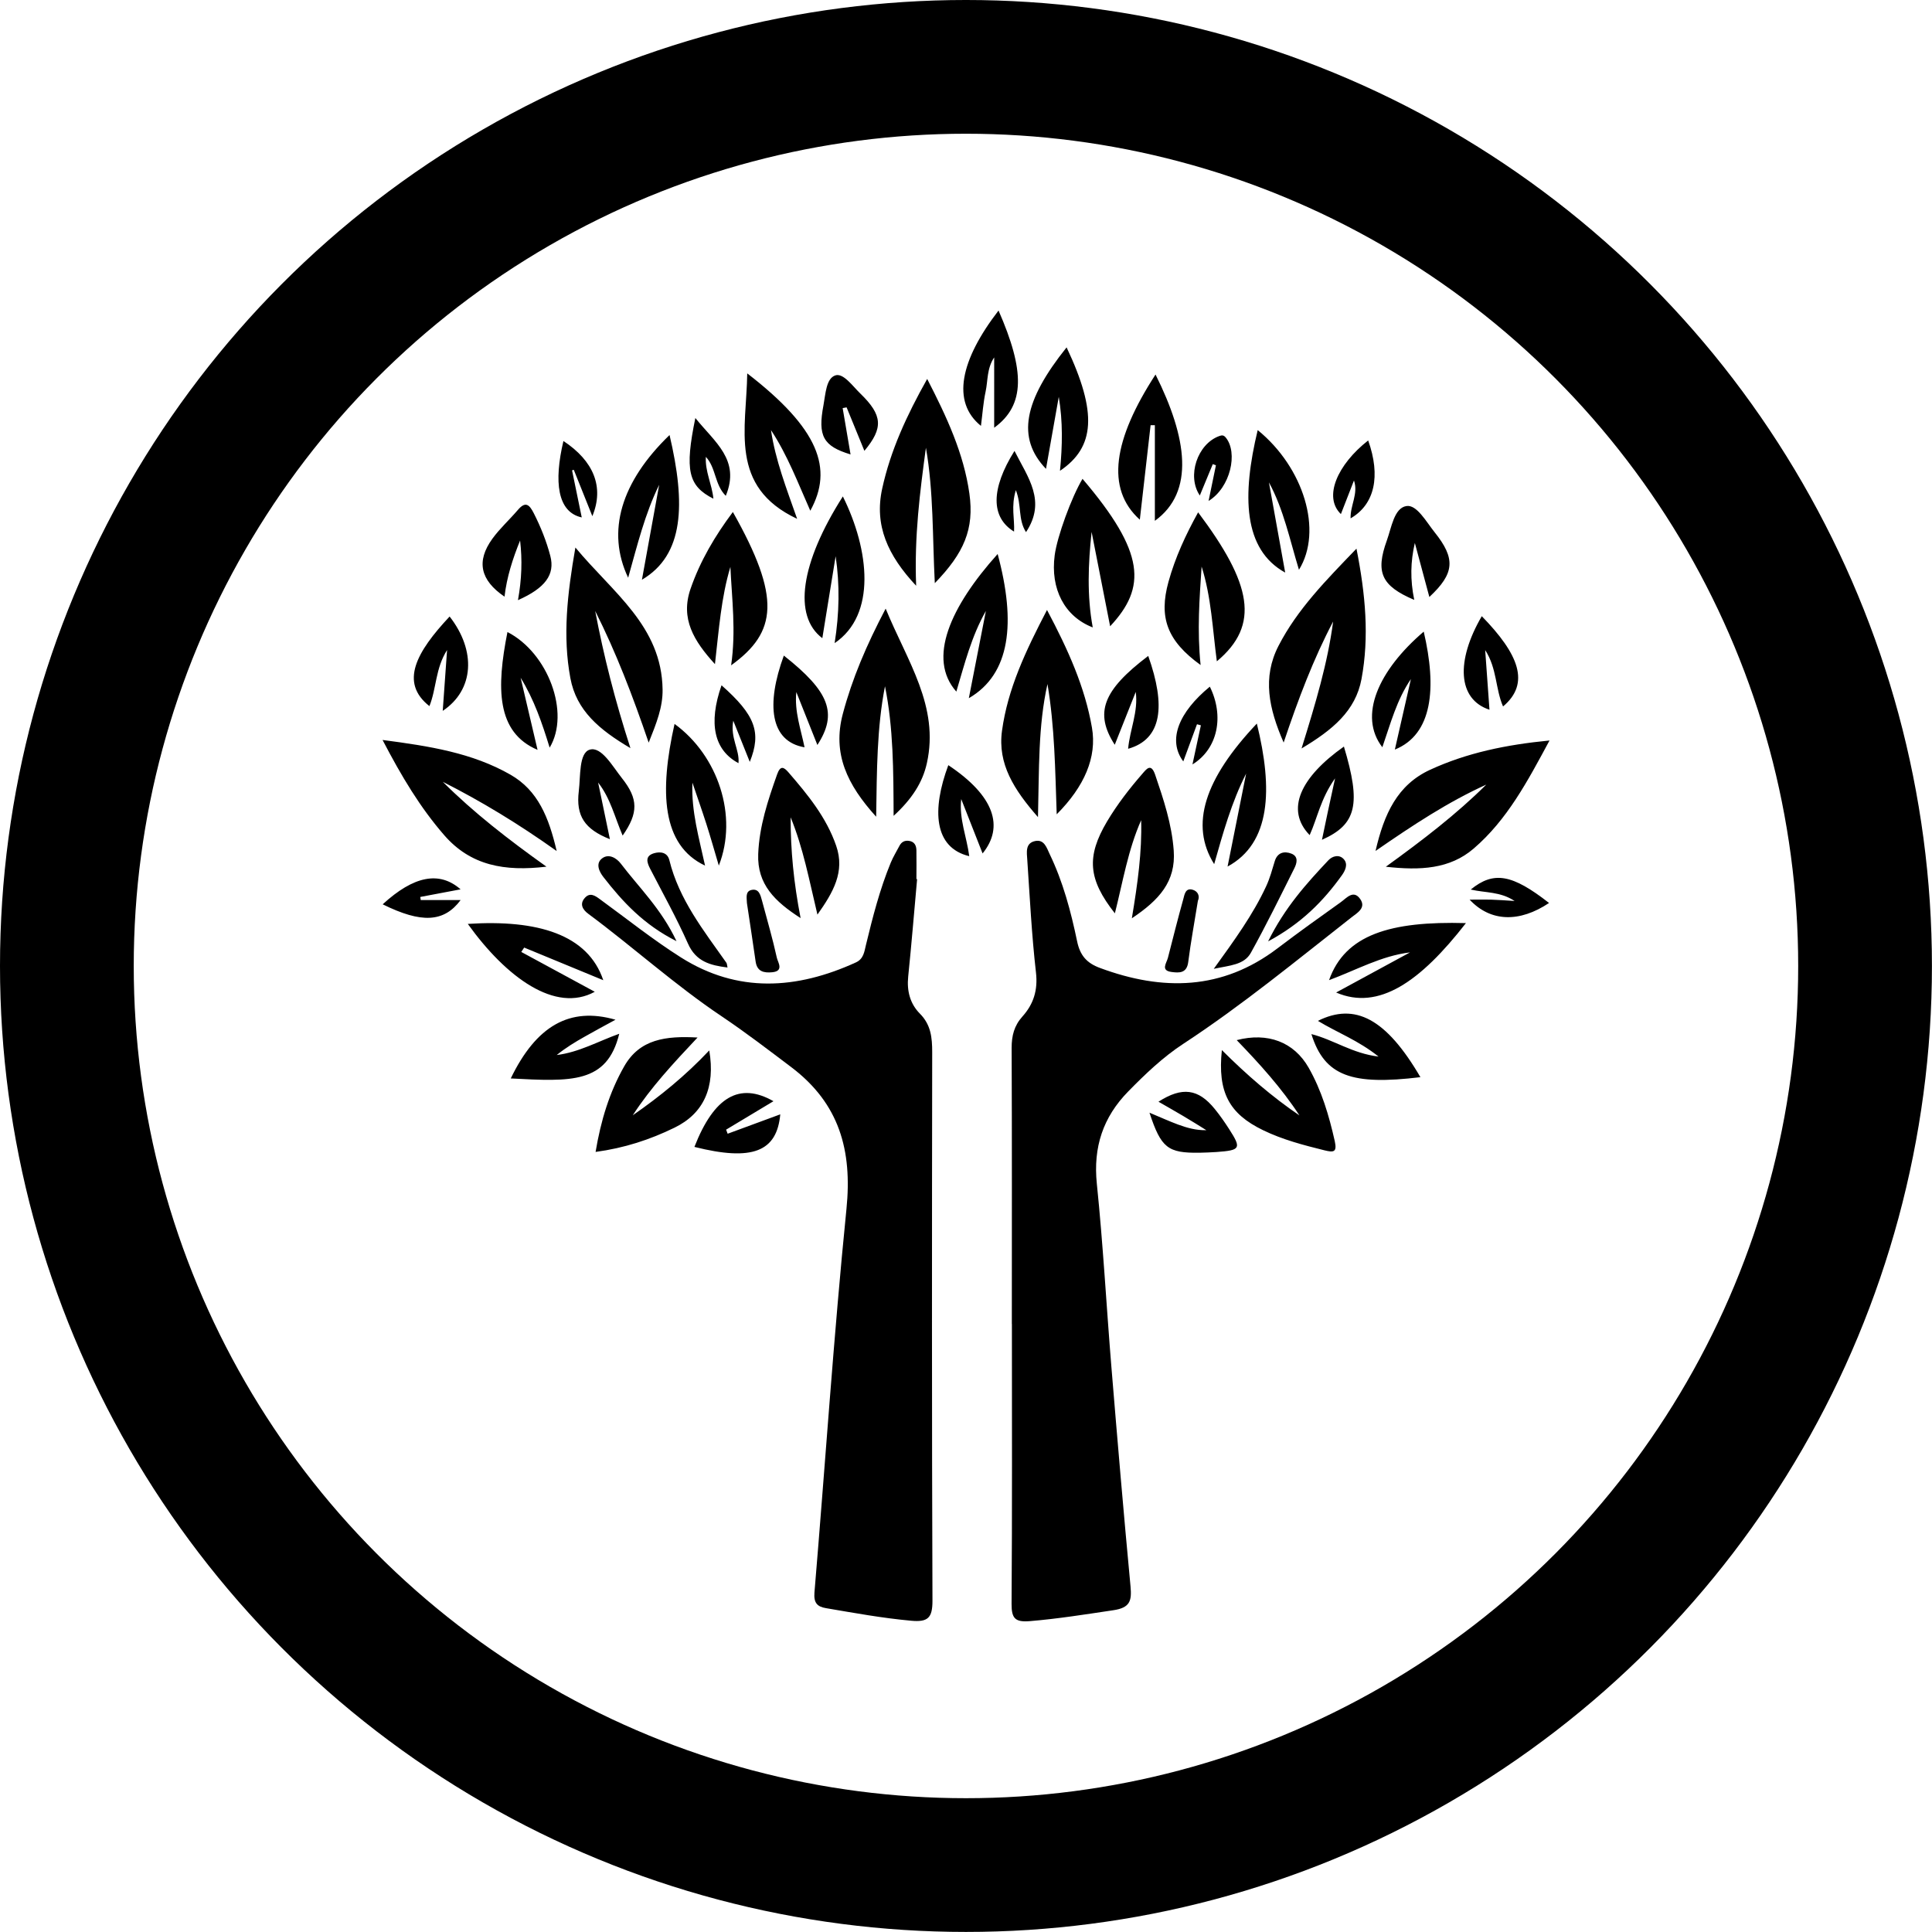
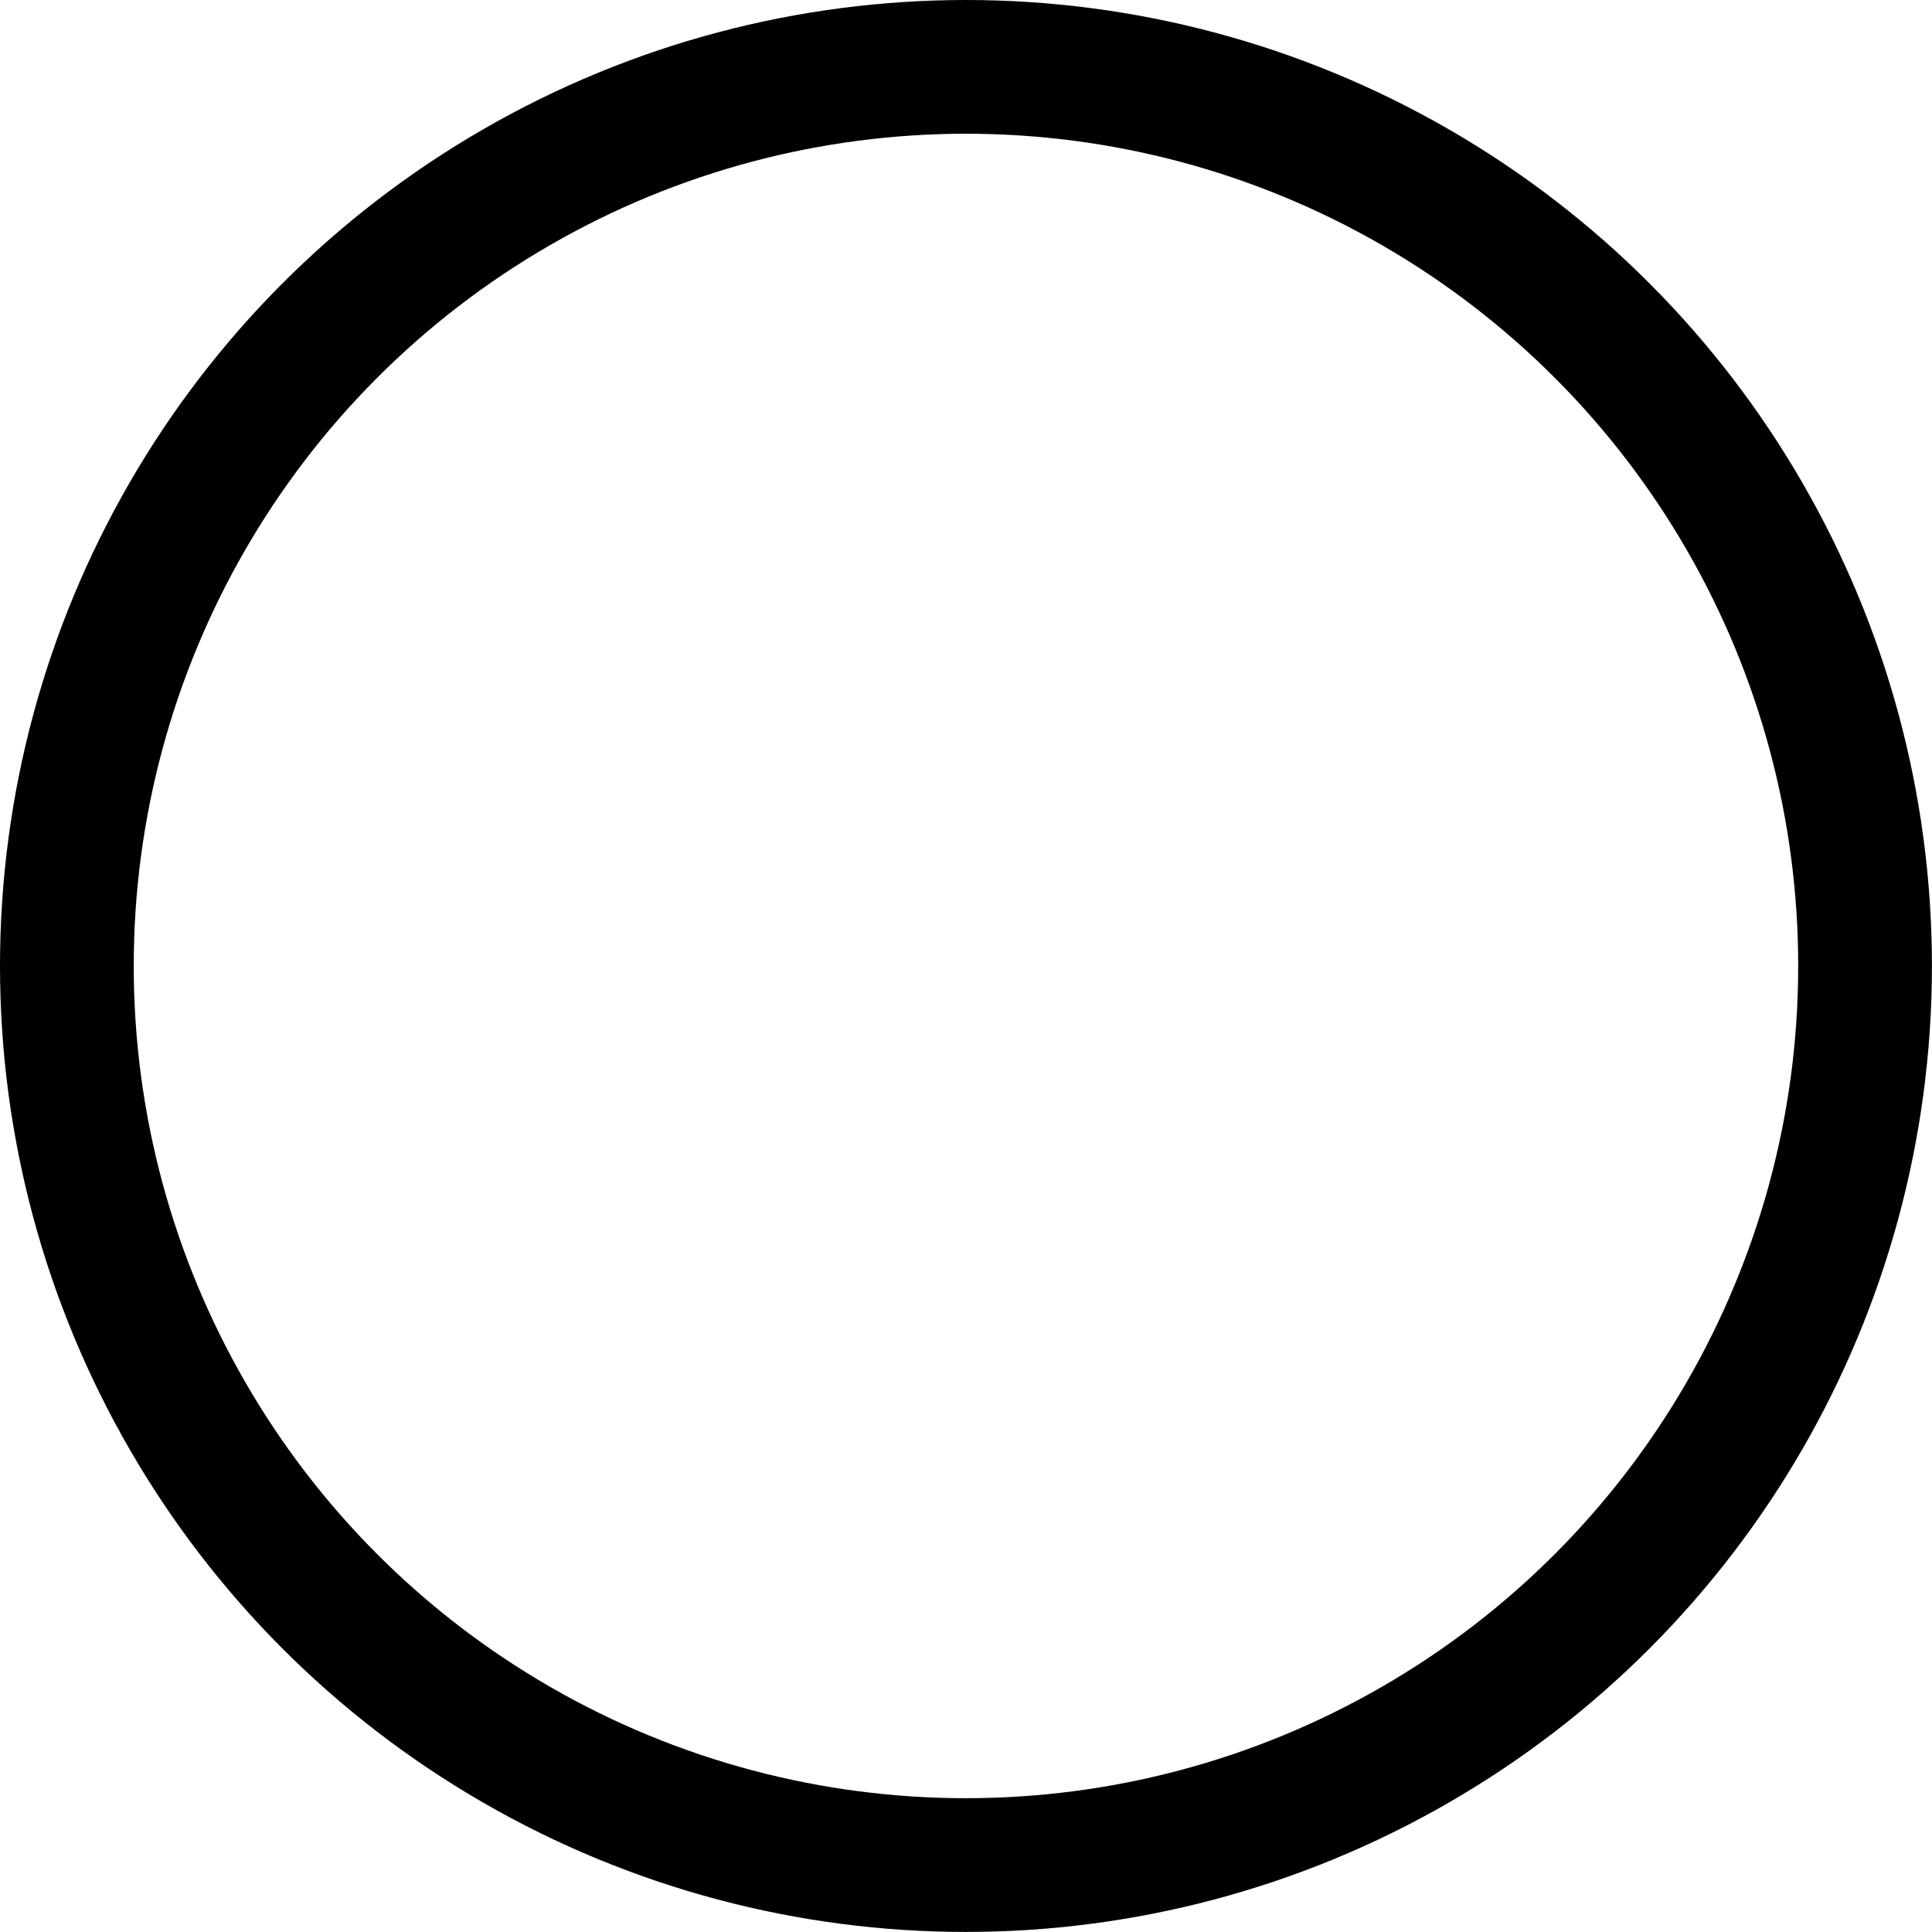
<svg xmlns="http://www.w3.org/2000/svg" id="Layer_2" data-name="Layer 2" viewBox="0 0 288.93 288.93">
  <defs>
    <style>.cls-1{fill:#000;stroke-width:0}</style>
  </defs>
  <g id="Layer_1-2" data-name="Layer 1">
-     <path d="M151.32 198.01c0-13.77.03-27.54-.03-41.3 0-1.83.38-3.32 1.62-4.7 1.66-1.85 2.32-3.94 2.02-6.57-.64-5.59-.92-11.23-1.3-16.85-.07-1.1-.34-2.52 1.21-2.82 1.34-.26 1.7 1.04 2.13 1.94 2 4.15 3.18 8.58 4.11 13.05.44 2.13 1.44 3.27 3.43 4 9.35 3.47 18.26 3.35 26.53-2.93 3.12-2.37 6.3-4.65 9.49-6.92.85-.61 1.88-1.91 2.89-.46.92 1.32-.43 2.06-1.29 2.73-8.27 6.48-16.37 13.16-25.18 18.93-3.04 1.99-5.67 4.51-8.22 7.11-3.78 3.86-5.26 8.34-4.7 13.8.94 9.12 1.43 18.28 2.18 27.42.9 10.94 1.83 21.88 2.86 32.81.2 2.16-.07 3.19-2.58 3.56-4.15.62-8.28 1.28-12.47 1.63-2.19.18-2.75-.39-2.74-2.57.1-13.96.05-27.92.05-41.88Zm-14.17-66.5c-.44 4.85-.83 9.7-1.33 14.54-.22 2.14.28 4.06 1.75 5.54 1.65 1.66 1.84 3.58 1.84 5.75-.04 27.34-.06 54.69.04 82.03.01 2.6-.69 3.24-3.19 3.01-4.29-.39-8.5-1.16-12.73-1.88-1.32-.22-1.85-.79-1.73-2.33 1.61-19.13 2.87-38.29 4.79-57.39.88-8.75-1.07-15.74-8.22-21.16-3.43-2.59-6.83-5.2-10.4-7.6-6.99-4.68-13.23-10.34-19.98-15.35-.83-.61-1.38-1.47-.5-2.42.77-.83 1.53-.29 2.26.25 4.01 2.92 7.9 6.04 12.08 8.68 8.5 5.38 17.32 4.79 26.17.75 1.16-.53 1.26-1.61 1.5-2.6 1.01-4.17 2.07-8.33 3.71-12.31.36-.88.87-1.69 1.31-2.54.3-.57.78-.82 1.41-.73.83.11 1.11.7 1.12 1.42.03 1.43 0 2.87 0 4.3h.08Zm19.43-40.29c3.18 5.99 5.67 11.54 6.72 17.59.77 4.43-1.12 8.8-5.27 12.97-.23-6.66-.3-13.09-1.38-19.48-1.41 6.29-1.24 12.74-1.42 19.9-3.59-4.1-6.06-7.96-5.38-12.92.86-6.28 3.54-11.94 6.73-18.06m-25.56 30.91c-4.31-4.76-6.57-9.4-4.97-15.4 1.4-5.25 3.5-10.19 6.4-15.71 3.24 7.89 8.06 14.6 6.16 23.13-.64 2.89-2.26 5.38-4.97 7.86-.03-6.82-.03-13.14-1.29-19.38-1.22 6.23-1.21 12.55-1.32 19.5Zm63.63-10.21c2.11-6.79 3.9-12.75 4.72-18.97-2.96 5.63-5.2 11.55-7.4 18.1-2.22-5.09-3.21-9.72-.77-14.46 2.82-5.48 7.1-9.8 11.66-14.54 1.35 6.84 1.93 13.17.75 19.51-.89 4.77-4.34 7.61-8.96 10.37ZM57.2 110.66c7.03.92 13.42 1.92 19.15 5.2 4.1 2.35 5.73 6.38 6.9 11.41-5.77-4.1-11.26-7.43-17.03-10.35 4.62 4.61 9.77 8.6 15.5 12.69-6.23.74-11.31-.14-15.28-4.7-3.59-4.13-6.37-8.76-9.23-14.25Zm165.09 6.67c-5.71 2.59-10.91 6.01-16.58 9.93 1.28-5.54 3.26-9.89 8.18-12.15 5.5-2.53 11.35-3.74 17.84-4.37-3.29 6.11-6.33 11.86-11.34 16.16-3.56 3.06-7.95 3.3-13.14 2.72 5.56-4.02 10.54-7.84 15.03-12.29Zm-125.28-6.27c-2.41-7.05-4.88-13.5-8-19.69 1.27 6.69 2.93 13.27 5.27 20.51-4.68-2.76-8.08-5.63-8.98-10.46-1.17-6.28-.47-12.54.75-19.54 5.64 6.8 12.9 11.75 13.04 21.23.04 2.64-.91 5.03-2.08 7.95m41.65-54.39c2.95 5.72 5.47 11.16 6.31 17.13.75 5.33-.8 8.9-5.17 13.41-.36-6.94-.17-13.64-1.33-20.25-.89 6.61-1.75 13.21-1.46 20.64-4.26-4.54-6.28-9.04-5.08-14.52 1.24-5.69 3.65-10.93 6.73-16.41" class="cls-1" />
-     <path d="M182.72 157.03c3.8 3.79 7.52 6.99 11.61 9.78-2.68-4.1-5.95-7.71-9.38-11.26 4.64-1.2 8.56.27 10.76 4.13 1.94 3.41 3.04 7.14 3.9 10.96.38 1.71-.19 1.72-1.54 1.39-3.14-.78-6.26-1.59-9.18-3.01-5.08-2.46-6.82-5.68-6.16-11.99Zm-88.09 9.76c4.09-2.84 7.89-5.93 11.44-9.7.94 5.54-.84 9.43-5.19 11.55-3.66 1.79-7.5 3.05-11.81 3.63.78-4.67 2.06-8.9 4.28-12.8 2.33-4.09 6.23-4.57 10.97-4.31-3.64 3.87-7 7.48-9.69 11.63m84.93-67.33c-5.06-3.64-6.27-7.15-4.82-12.43 1.01-3.66 2.58-7.05 4.44-10.41 8.01 10.68 9.32 16.83 2.8 22.28-.64-4.78-.82-9.58-2.28-14.17-.31 4.76-.69 9.5-.15 14.73Zm-72.63-.13c-3.18-3.48-5.2-6.8-3.66-11.27 1.44-4.17 3.65-7.91 6.33-11.49 7.23 12.81 6.62 17.96-.26 22.93.75-5.16.11-9.92-.11-14.72-1.38 4.58-1.71 9.33-2.31 14.55Zm59.09-5.67c-.96-4.89-1.87-9.5-2.77-14.11-.51 4.78-.71 9.51.17 14.28-4.22-1.63-6.36-5.76-5.69-10.8.37-2.8 2.51-8.66 4.16-11.42 9.41 11.04 9.58 16.23 4.13 22.05m-43.77 43.13c-1.23-5.15-2.13-9.98-4.01-14.56-.01 4.91.46 9.76 1.49 15.07-3.84-2.47-6.51-5.04-6.34-9.57.16-4.17 1.45-8.03 2.82-11.9.48-1.35.97-1.18 1.71-.32 2.88 3.33 5.67 6.73 7.13 10.97 1.35 3.89-.45 6.98-2.81 10.31Zm47.02.53c.88-5.28 1.52-9.93 1.39-14.66-1.96 4.43-2.73 9.17-3.93 13.93-4.02-5.1-4.28-8.49-1.17-13.74 1.52-2.55 3.33-4.89 5.27-7.12.61-.7 1.3-1.68 1.92.12 1.26 3.7 2.49 7.38 2.78 11.34.34 4.65-2.18 7.41-6.26 10.14Zm-57.52-81.48c10.74 8.29 12.9 14.25 9.43 20.54-1.83-4.12-3.4-8.3-5.88-12.06.66 4.47 2.29 8.66 3.91 13.27-10.25-4.81-7.57-13.5-7.46-21.75m60.32 7.77c-.53 4.68-1.07 9.36-1.61 14.11-5.17-4.65-3.94-12.03 2.35-21.71 4.75 9.5 5.89 17.55-.1 21.88v-14.3h-.64Zm-27.18 40.8c.88-4.48 1.71-8.76 2.55-13.04-2.17 3.81-3.19 7.95-4.42 12.06-4.37-4.93-.91-12.68 6.18-20.58 2.77 10.29 1.91 17.95-4.3 21.56Zm-66.94 37.95c3.65 1.98 7.31 3.96 11 5.96-5.88 3.23-13.22-2.11-18.99-10.15 10.47-.68 17.97 1.6 20.26 8.42-4.03-1.66-7.93-3.27-11.83-4.88-.14.22-.29.43-.43.65Zm47.02-59.18c-.67 4.1-1.33 8.21-1.99 12.26-4.4-3.31-3.29-11.22 3.07-21.2 3.99 8.04 5.03 17.71-1.23 21.94.71-4.49.78-8.73.15-13m94.26 54.87c-6.8 8.75-13.04 13.13-19.41 10.38 3.75-2.03 7.4-4.01 11.05-6-4.31.52-8.02 2.64-12.11 4.15 2.4-6.79 9.13-8.85 20.47-8.53m-115.68-20.98c-.18 4.27 1 8.27 1.89 12.38-6.48-3.05-6.84-11.03-4.56-21.19 6.5 4.73 9.53 13.78 6.62 21.19-.72-2.42-1.26-4.35-1.87-6.25-.66-2.05-1.38-4.09-2.07-6.13Zm80.03 12.54c.93-4.66 1.86-9.29 2.78-13.92-2.19 4.3-3.46 8.9-4.78 13.54-3.69-5.88-1.43-12.76 6.38-21.02 2.43 9.84 2.08 17.9-4.39 21.39Zm-83.45-64.56C102.57 75.43 102.29 83 96 86.7c.87-4.78 1.73-9.49 2.58-14.2-2.13 4.34-3.26 8.99-4.64 13.9-3.29-6.92-1.07-14.33 6.19-21.34Zm92.07 20.58c-6.31-3.48-6.46-11.55-4.11-21.31 6.89 5.6 9.78 15.06 6.17 20.89-1.38-4.51-2.28-9-4.49-13.07.79 4.38 1.58 8.76 2.43 13.49m-35.77-15.51c-4.44-4.63-3.31-10.19 3.08-18.17 4.62 9.76 4.26 14.93-.99 18.46.37-3.73.44-7.36-.18-11.06-.62 3.5-1.24 7-1.91 10.77m56 90.97c-10.23 1.24-14.33-.12-16.31-6.44 3.34.85 6.14 2.9 10.04 3.36-3.04-2.43-6.17-3.58-9.07-5.34 5.54-2.76 10.2-.37 15.34 8.43Zm-136.05.2c3.81-7.88 8.82-10.76 15.67-8.79-1.71.93-3.15 1.7-4.57 2.51-1.46.82-2.89 1.69-4.22 2.77 3.33-.41 6.21-2.06 9.35-3.18-1.83 7.47-7.15 7.16-16.24 6.68Zm136.54-66.83c1.98 8.47 1.31 15.37-4.32 17.64.83-3.64 1.62-7.09 2.4-10.54-2.12 3.1-3.04 6.65-4.27 10.19-3.62-4.68-.61-11.48 6.19-17.29M82.2 111.81c-1.13-3.68-2.33-7.2-4.34-10.45.84 3.57 1.67 7.13 2.53 10.78-6.18-2.62-6.16-9.27-4.5-17.62 6.07 3.11 9.43 12.1 6.31 17.29m129.29-22.1c-4.91-2.09-5.81-4.11-4.09-8.88.7-1.93 1.09-4.85 2.92-5.15 1.55-.26 2.97 2.35 4.22 3.91 3.17 3.95 3.01 6.16-.78 9.69-.74-2.75-1.46-5.41-2.17-8.08-.65 2.78-.71 5.51-.09 8.51Zm-134.03.05c.57-3.15.66-6.02.32-8.93-1.1 2.72-1.99 5.46-2.33 8.4-3.63-2.47-4.26-5.29-1.81-8.67 1.11-1.53 2.55-2.83 3.79-4.28 1.15-1.36 1.73-.84 2.4.48 1.04 2.05 1.89 4.17 2.47 6.38.73 2.79-.76 4.8-4.83 6.61Zm71.22-25.8V53.45c-1.11 1.66-.93 3.47-1.28 5.1-.36 1.67-.47 3.39-.7 5.14-4.44-3.59-3.08-9.84 2.63-17.25 3.94 8.99 4.01 14.14-.64 17.52Zm23.24 102.45c1.7.71 2.97 1.29 4.27 1.77 1.31.48 2.66.87 4.22.84-1.15-.71-2.28-1.43-3.44-2.11-1.21-.72-2.44-1.41-3.72-2.15 3.54-2.27 5.96-1.95 8.42 1.09.78.96 1.49 1.98 2.15 3.01 1.86 2.89 1.71 3.16-1.86 3.42-.85.06-1.71.09-2.57.11-4.73.06-5.74-.69-7.48-5.97Zm-56.24-1.73c-2.4 1.44-4.74 2.85-7.09 4.26.08.2.15.4.23.61 2.61-.96 5.21-1.92 7.87-2.9-.51 5.59-4.17 7.05-12.84 4.87 2.93-7.49 6.74-9.74 11.83-6.83Zm85.3-53.04c2.6 8.64 1.9 11.65-3.28 13.95.31-1.49.6-2.87.89-4.25s.59-2.75 1.07-4.94c-2.17 3.06-2.64 5.93-3.8 8.49-3.71-3.83-1.31-8.7 5.12-13.24ZM93.12 124.97c-1.2-2.8-1.83-5.6-3.67-7.94.58 2.79 1.16 5.59 1.76 8.47-3.75-1.49-5.11-3.45-4.65-7.2.27-2.2 0-5.71 1.64-6.19 1.75-.51 3.41 2.5 4.8 4.25 2.48 3.11 2.48 5.22.11 8.61Zm53.83 2.67c-1.08-2.76-2.14-5.45-3.2-8.14-.34 2.97.83 5.66 1.2 8.54-5.29-1.27-5.62-6.91-3.13-13.61 6.91 4.6 8.37 9.22 5.12 13.21Zm75.16-30.4c.23 3.22.43 6.05.64 8.9-4.79-1.57-5.03-7.33-1.15-13.99 5.54 5.68 7.29 10.05 3.18 13.5-1.15-2.63-.89-5.66-2.66-8.41Zm-155.25-.03c-1.76 2.77-1.58 5.76-2.64 8.39-4.49-3.53-1.96-8.09 3.02-13.4 4 5.12 3.67 10.98-1.03 14.11.22-3.02.42-5.87.65-9.1m50.36.83c6.86 5.41 8.07 8.66 5.02 13.37-1.07-2.69-2.11-5.3-3.15-7.91-.3 2.89.67 5.52 1.23 8.26-5.17-.88-5.77-6.42-3.1-13.71Zm54.5.06c2.64 7.44 2.08 12.45-3.01 13.88.26-2.88 1.54-5.55 1.14-8.5-1.03 2.6-2.07 5.21-3.14 7.9-3.06-4.76-1.8-8.13 5-13.28Zm-42.45-30.68c-.89-2.18-1.78-4.34-2.66-6.5-.2.04-.4.08-.59.11l1.18 6.93c-4.11-1.24-4.92-2.77-4.05-7.36.31-1.65.39-4 1.77-4.46 1.2-.4 2.59 1.6 3.74 2.71 3.35 3.25 3.46 5.15.62 8.56Zm-20.48 77.27c-2.57-.33-4.71-.87-5.91-3.59-1.7-3.82-3.74-7.48-5.66-11.2-.49-.96-.76-1.88.56-2.29.96-.29 2.03-.16 2.32 1.02 1.45 5.9 5.14 10.54 8.53 15.35.1.14.09.36.17.71Zm72.72.21c3.13-4.34 5.87-8.1 7.84-12.35.57-1.22.9-2.49 1.29-3.76.39-1.29 1.4-1.55 2.49-1.13 1.09.43.82 1.43.44 2.19-2.12 4.24-4.21 8.51-6.51 12.65-1.01 1.81-3.12 1.87-5.55 2.39Zm38.43-11.86c3.44-2.82 6.22-2.3 11.72 2-4.4 2.94-8.73 2.87-11.88-.5 1.23 0 2.2-.02 3.17 0 1.04.03 2.07.11 3.56.2-2.18-1.43-4.32-1.19-6.57-1.71ZM103.98 62.5c2.9 3.63 6.78 6.27 4.56 11.65-1.69-1.68-1.43-4.16-2.98-5.83-.13 2.2.92 4.11 1.13 6.26-3.78-1.91-4.31-4.25-2.7-12.07Zm-46.75 72.74c4.64-4.26 8.48-5.02 11.65-2.24-2.05.39-4.04.76-6.03 1.14.02.15.05.3.07.46h5.97c-2.5 3.35-5.86 3.51-11.66.64m121.78-26.93c-.68 1.85-1.36 3.69-2.05 5.56-2.39-3.21-.67-7.37 3.97-11.18 2.18 4.41 1.2 9.3-2.6 11.63.45-2.1.86-3.97 1.26-5.85-.19-.05-.39-.1-.58-.16m23.47-36.44c-.65 1.66-1.3 3.32-1.95 5.01-2.65-2.55-.54-7.39 4.08-11.01 1.9 5.32.98 9.57-2.63 11.65-.06-1.96 1.18-3.66.51-5.65Zm-94.58 30.61c5.04 4.46 6.01 7.03 4.23 11.46-.82-2.04-1.55-3.87-2.47-6.16-.48 2.58.97 4.34.78 6.35-3.65-1.95-4.53-5.93-2.54-11.64Zm81.75 38.29c2.5-5.06 5.72-8.62 9.01-12.12.6-.64 1.63-.92 2.31-.15.66.74.21 1.69-.28 2.38-2.78 3.88-6.06 7.22-11.04 9.9Zm-37.93-73.33c2.02 4 4.8 7.5 1.72 12.14-1.22-1.9-.63-4-1.52-6.28-.75 2.45-.16 4.33-.27 6.2-3.49-2.13-3.49-6.39.07-12.07Zm-63.14 9.74c-1.03-2.57-1.9-4.74-2.77-6.92-.09.03-.17.05-.26.08.48 2.33.96 4.67 1.45 7.04-3.65-.79-4.19-5.33-2.74-11.43 4.5 2.97 6.13 6.86 4.33 11.23Zm12.59 63.57c-4.88-2.45-8.05-5.88-10.94-9.6-.6-.77-1.23-2.02-.16-2.8.98-.72 2.12-.04 2.76.79 2.74 3.6 6.07 6.78 8.34 11.61m79.57-65.83c.42-2.06.76-3.7 1.1-5.34-.16-.06-.32-.11-.47-.17-.64 1.55-1.28 3.1-1.94 4.69-1.97-2.91-.36-7.71 2.91-8.89.39-.14.65-.16.96.21 1.88 2.26.72 7.49-2.55 9.49Zm-69.04 60.11c-.02-.75-.27-1.73.69-1.94 1.11-.24 1.34.77 1.57 1.61.76 2.85 1.59 5.68 2.22 8.55.15.66 1.1 1.98-.7 2.15-1.25.12-2.27-.1-2.48-1.62-.41-2.92-.87-5.83-1.3-8.74Zm67.45-.35c-.51 3.2-1.07 6.18-1.45 9.18-.21 1.73-1.39 1.64-2.48 1.5-1.69-.21-.77-1.31-.56-2.12.75-2.93 1.49-5.87 2.3-8.78.18-.66.31-1.7 1.37-1.41.84.23 1.11.97.83 1.63Z" class="cls-1" />
    <circle cx="144.46" cy="144.46" r="134.46" style="fill:none;stroke:#000;stroke-miterlimit:10;stroke-width:20px" />
  </g>
</svg>